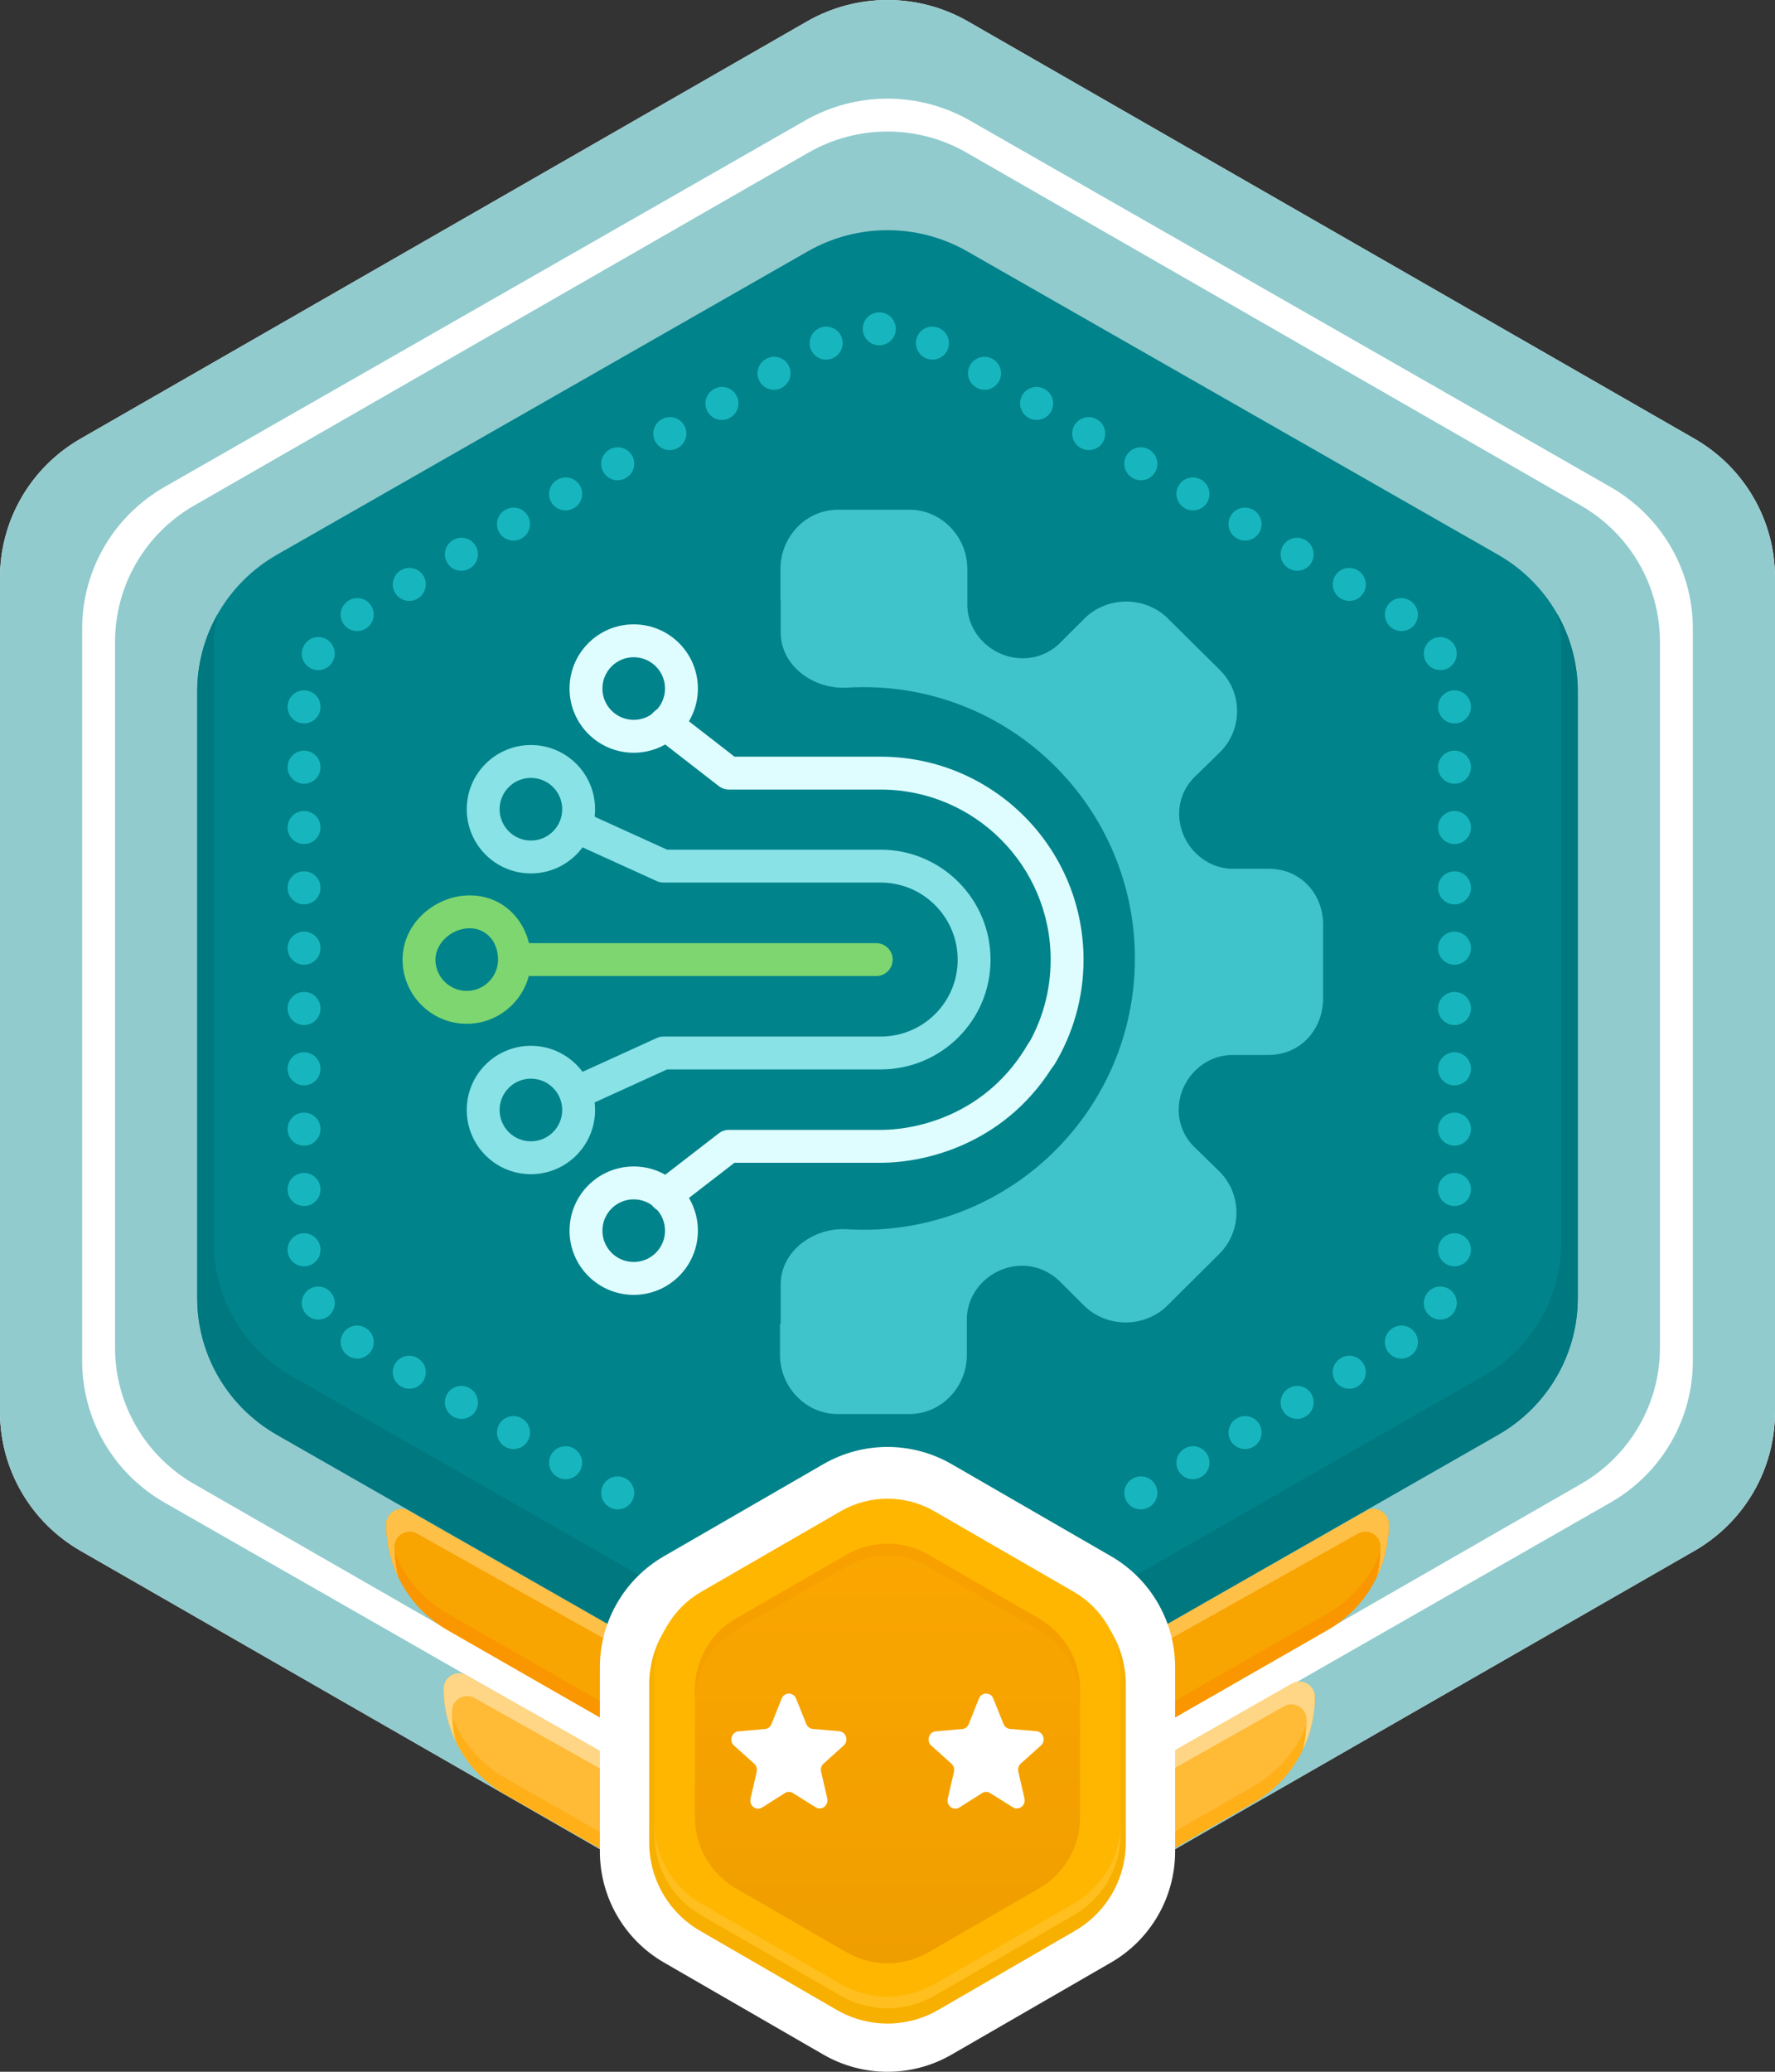
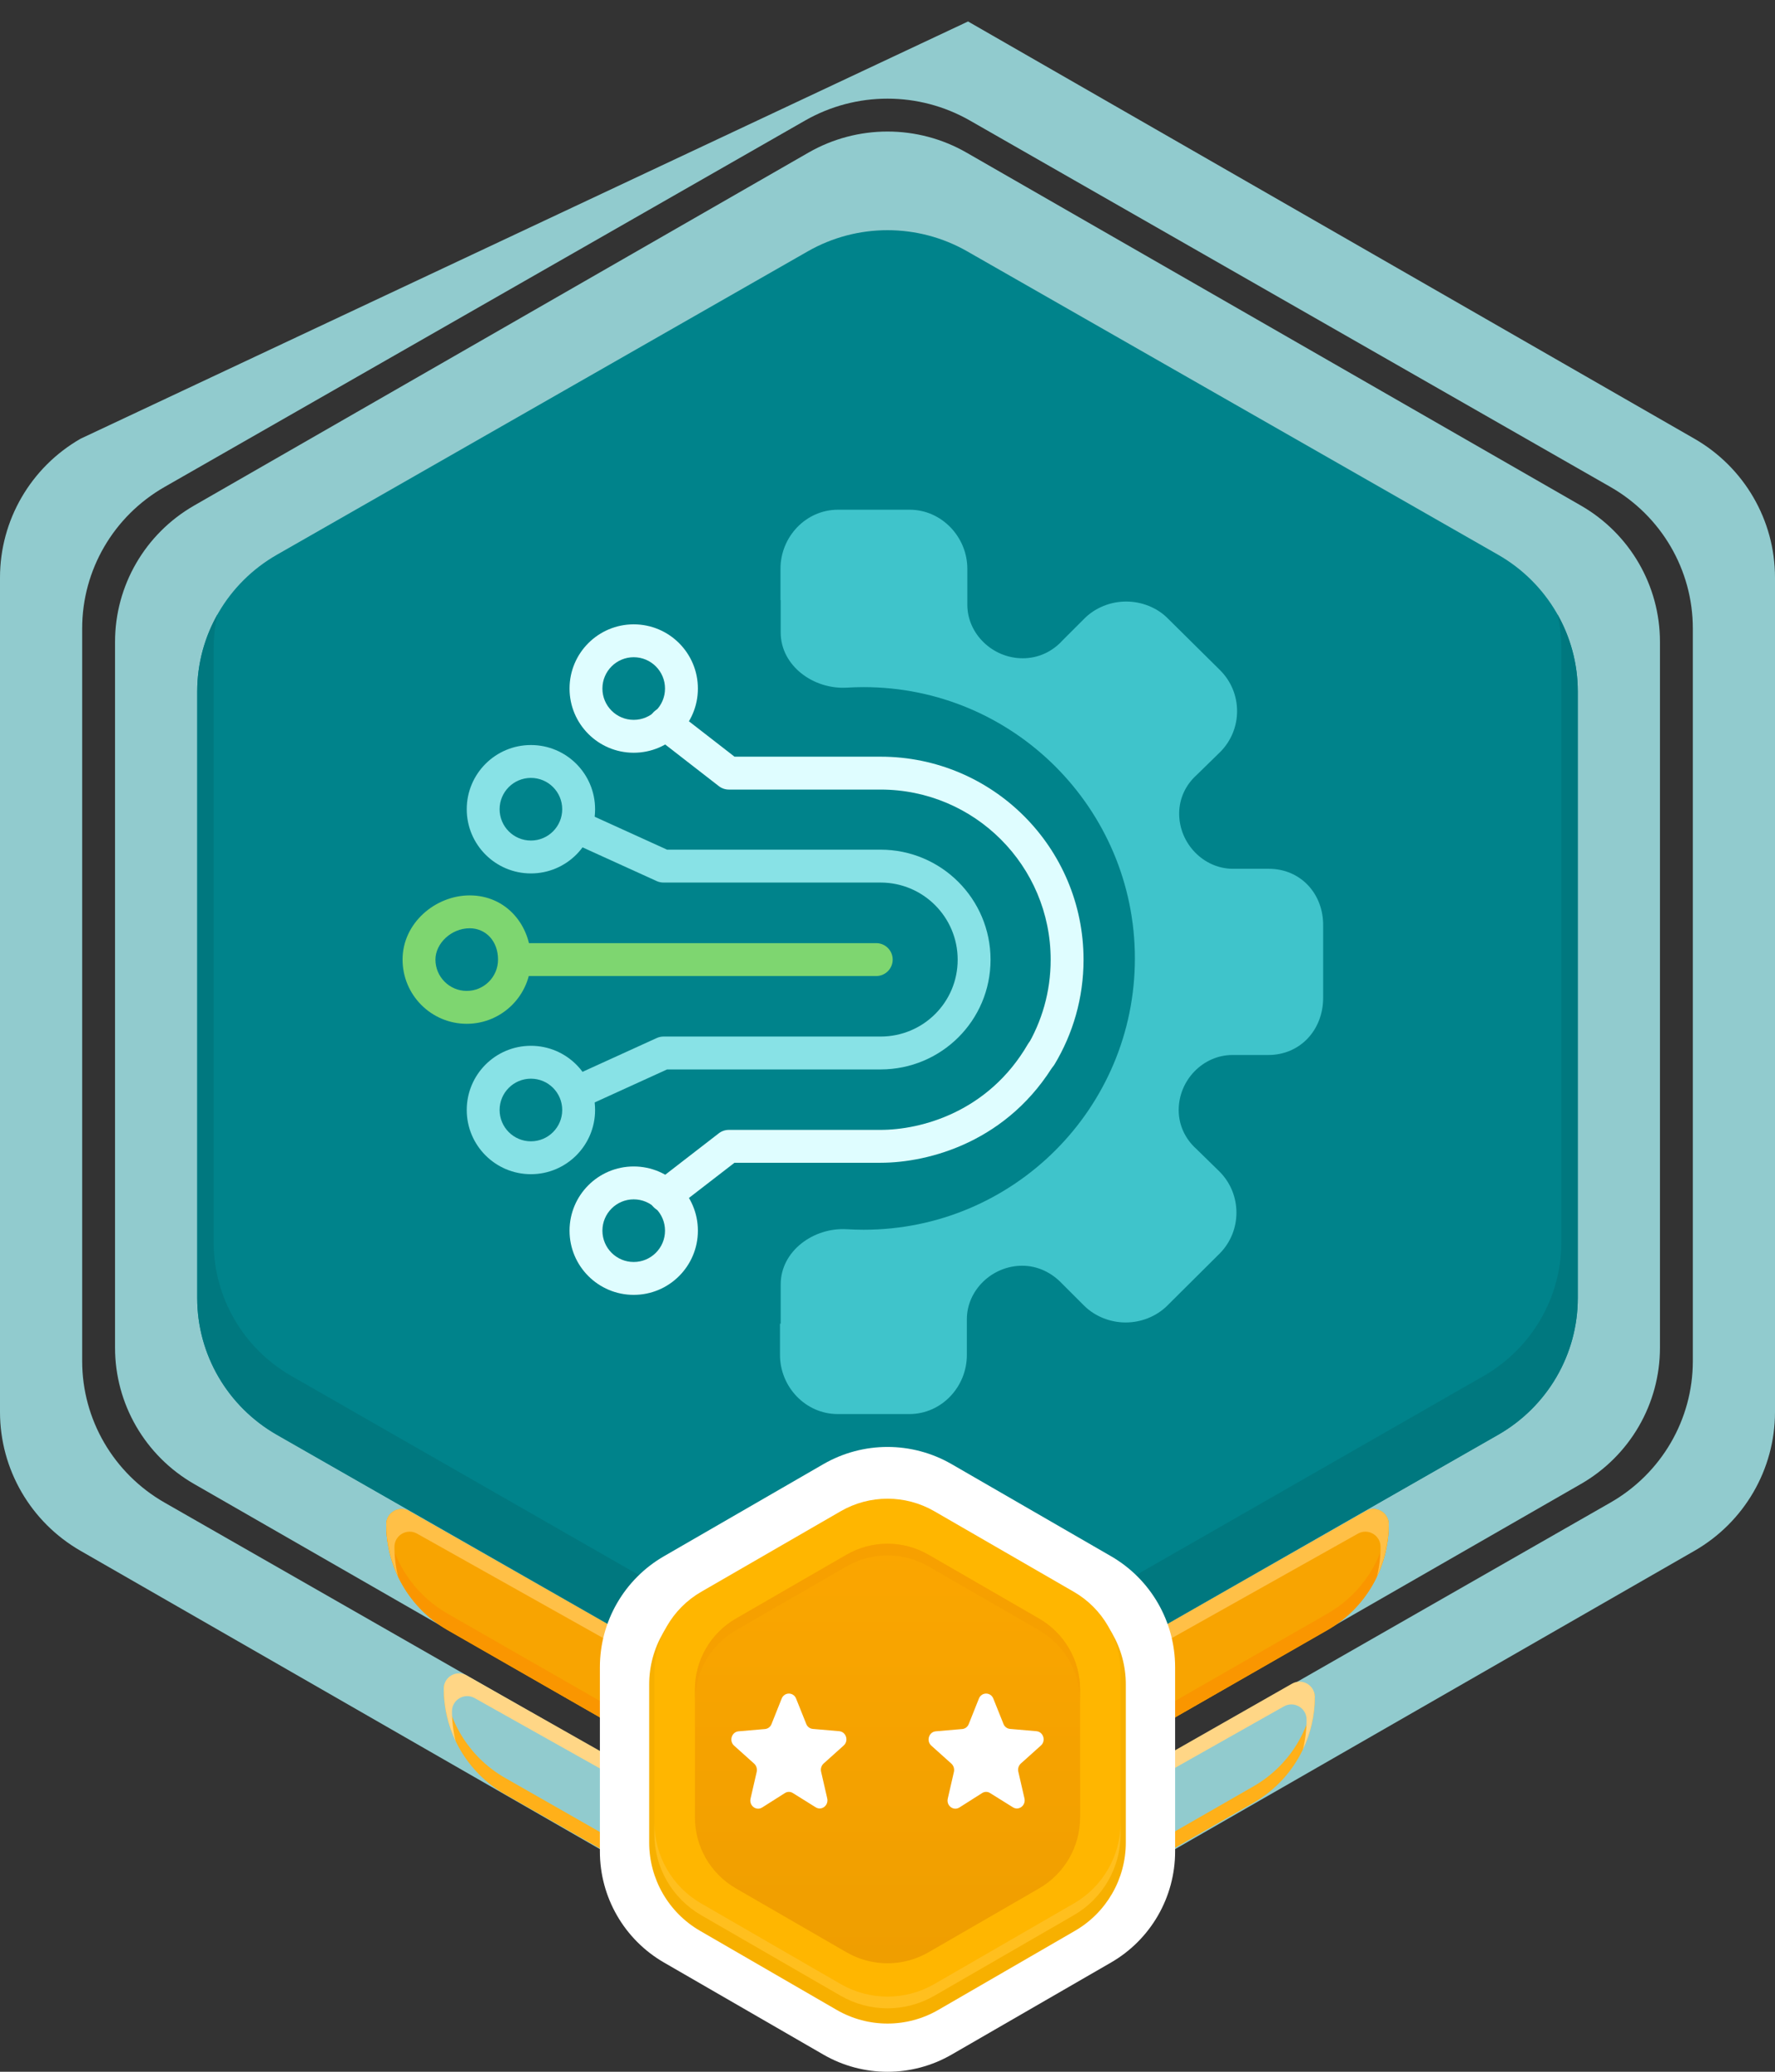
<svg xmlns="http://www.w3.org/2000/svg" width="108" height="126" viewBox="0 0 108 126" fill="none">
  <rect x="0" y="0" width="108" height="126" fill="#333333" stroke="none" />
-   <path d="M49.099 1.306C52.132 -0.435 55.868 -0.435 58.901 1.306L103.098 26.682C106.132 28.423 108 31.642 108 35.124V85.876C108 89.359 106.132 92.577 103.098 94.318L58.901 119.694C55.868 121.435 52.132 121.435 49.099 119.694L4.902 94.318C1.868 92.577 0 89.359 0 85.876V35.124C0 31.642 1.868 28.423 4.902 26.682L49.099 1.306Z" fill="white" />
-   <path fill-rule="evenodd" clip-rule="evenodd" d="M58.901 1.306C55.868 -0.435 52.132 -0.435 49.099 1.306L4.902 26.682C1.868 28.423 0 31.642 0 35.124V85.876C0 89.359 1.868 92.577 4.902 94.318L49.099 119.694C52.132 121.435 55.868 121.435 58.901 119.694L103.098 94.318C106.132 92.577 108 89.359 108 85.876V35.124C108 31.642 106.132 28.423 103.098 26.682L58.901 1.306ZM59.014 7.331C55.911 5.556 52.089 5.556 48.986 7.331L10.014 29.615C6.911 31.389 5 34.667 5 38.216V82.784C5 86.332 6.911 89.611 10.014 91.385L48.986 113.669C52.089 115.444 55.911 115.444 59.014 113.669L97.986 91.385C101.089 89.611 103 86.332 103 82.784V38.216C103 34.667 101.089 31.389 97.986 29.615L59.014 7.331Z" fill="#91CBCE" />
+   <path fill-rule="evenodd" clip-rule="evenodd" d="M58.901 1.306L4.902 26.682C1.868 28.423 0 31.642 0 35.124V85.876C0 89.359 1.868 92.577 4.902 94.318L49.099 119.694C52.132 121.435 55.868 121.435 58.901 119.694L103.098 94.318C106.132 92.577 108 89.359 108 85.876V35.124C108 31.642 106.132 28.423 103.098 26.682L58.901 1.306ZM59.014 7.331C55.911 5.556 52.089 5.556 48.986 7.331L10.014 29.615C6.911 31.389 5 34.667 5 38.216V82.784C5 86.332 6.911 89.611 10.014 91.385L48.986 113.669C52.089 115.444 55.911 115.444 59.014 113.669L97.986 91.385C101.089 89.611 103 86.332 103 82.784V38.216C103 34.667 101.089 31.389 97.986 29.615L59.014 7.331Z" fill="#91CBCE" />
  <path d="M49.191 9.282C52.167 7.573 55.833 7.573 58.809 9.282L96.191 30.748C99.167 32.457 101 35.615 101 39.033V81.967C101 85.385 99.167 88.543 96.191 90.252L58.809 111.718C55.833 113.427 52.167 113.427 49.191 111.718L11.809 90.252C8.833 88.543 7 85.385 7 81.967V39.033C7 35.615 8.833 32.457 11.809 30.748L49.191 9.282Z" fill="#91CBCE" />
  <path d="M80.77 99.137C83.077 97.815 84.5 95.36 84.5 92.702C84.5 91.991 83.732 91.544 83.114 91.896L58.85 105.714C55.849 107.429 52.151 107.429 49.15 105.714L24.886 91.896C24.268 91.544 23.5 91.991 23.5 92.702C23.5 95.36 24.923 97.815 27.23 99.137L49.191 111.718C52.167 113.427 55.833 113.427 58.809 111.718L80.77 99.137Z" fill="#F8A401" />
  <path d="M84.463 92.44C84.227 94.808 82.862 96.939 80.77 98.137L58.809 110.718C55.833 112.427 52.167 112.427 49.191 110.718L27.23 98.137C25.138 96.939 23.773 94.808 23.537 92.44C23.513 92.522 23.5 92.61 23.5 92.702C23.5 95.36 24.923 97.815 27.23 99.137L49.191 111.718C52.167 113.427 55.833 113.427 58.809 111.718L80.77 99.137C83.077 97.815 84.5 95.36 84.5 92.702C84.5 92.61 84.487 92.522 84.463 92.44Z" fill="#FA9600" />
  <path d="M83.769 95.913C84.242 94.927 84.5 93.833 84.5 92.702C84.5 91.991 83.732 91.544 83.114 91.896L58.85 105.714C55.849 107.429 52.151 107.429 49.15 105.714L24.886 91.896C24.268 91.544 23.5 91.991 23.5 92.702C23.5 93.833 23.758 94.927 24.231 95.913C24.079 95.321 24 94.705 24 94.078C24 93.371 24.76 92.926 25.376 93.272L49.15 106.607C52.151 108.322 55.849 108.322 58.85 106.607L82.624 93.272C83.24 92.927 84 93.372 84 94.078C84 94.705 83.921 95.321 83.769 95.913Z" fill="#FFC047" />
-   <path d="M76.272 109.639C78.578 108.316 80 105.861 80 103.203C80 102.491 79.232 102.045 78.614 102.397L58.85 113.652C55.849 115.366 52.151 115.366 49.15 113.652L28.383 101.89C27.765 101.541 27 101.987 27 102.696C27 105.357 28.427 107.814 30.739 109.132L49.191 119.656C52.167 121.365 55.833 121.365 58.809 119.656L76.272 109.639Z" fill="#FFBA36" />
  <path d="M79.963 102.941C79.727 105.309 78.363 107.439 76.272 108.639L58.809 118.656C55.833 120.365 52.167 120.365 49.191 118.656L30.739 108.132C28.643 106.937 27.274 104.805 27.037 102.434C27.013 102.516 27 102.604 27 102.696C27 105.357 28.427 107.814 30.739 109.132L49.191 119.656C52.167 121.365 55.833 121.365 58.809 119.656L76.272 109.639C78.578 108.316 80 105.861 80 103.203C80 103.11 79.987 103.023 79.963 102.941Z" fill="#FFB019" />
  <path d="M79.273 106.406C79.744 105.422 80 104.331 80 103.203C80 102.491 79.232 102.045 78.614 102.397L58.85 113.652C55.849 115.366 52.151 115.366 49.15 113.652L28.383 101.89C27.765 101.54 27 101.986 27 102.696C27 103.823 27.256 104.913 27.726 105.896C27.578 105.309 27.5 104.7 27.5 104.079C27.5 103.372 28.261 102.927 28.877 103.273L49.15 114.651C52.151 116.366 55.849 116.366 58.85 114.651L78.12 103.779C78.737 103.431 79.5 103.877 79.5 104.585C79.5 105.207 79.422 105.818 79.273 106.406Z" fill="#FFD686" />
  <path d="M49.15 15.286C52.151 13.571 55.849 13.571 58.85 15.286L91.15 33.737C94.151 35.452 96 38.62 96 42.048V78.951C96 82.38 94.151 85.548 91.15 87.263L58.85 105.714C55.849 107.429 52.151 107.429 49.15 105.714L16.85 87.263C13.849 85.548 12 82.38 12 78.951V42.048C12 38.62 13.849 35.452 16.85 33.737L49.15 15.286Z" fill="#00838B" />
  <path d="M13.236 37.36C12.439 38.769 12 40.378 12 42.048V78.951C12 82.38 13.849 85.548 16.85 87.263L49.15 105.714C52.151 107.429 55.849 107.429 58.85 105.714L91.15 87.263C94.151 85.548 96 82.38 96 78.951V42.048C96 40.378 95.561 38.769 94.764 37.36C94.919 38.036 95 38.735 95 39.445V75.555C95 78.91 93.195 82.01 90.266 83.687L58.734 101.742C55.805 103.419 52.195 103.419 49.266 101.742L17.734 83.687C14.805 82.01 13 78.91 13 75.555V39.445C13 38.735 13.081 38.036 13.236 37.36Z" fill="#00787F" />
  <path d="M50.1 89.045C52.514 87.652 55.486 87.652 57.9 89.045L67.6 94.646C70.013 96.039 71.5 98.614 71.5 101.4V112.601C71.5 115.388 70.013 117.963 67.6 119.356L57.9 124.957C55.486 126.35 52.514 126.35 50.1 124.957L40.4 119.356C37.986 117.963 36.5 115.388 36.5 112.601V101.4C36.5 98.614 37.986 96.039 40.4 94.646L50.1 89.045Z" fill="white" />
  <path d="M50.908 92.262C52.821 91.156 55.179 91.156 57.092 92.262L65.408 97.073C67.321 98.18 68.5 100.226 68.5 102.439V112.061C68.5 114.275 67.321 116.321 65.408 117.427L57.092 122.238C55.179 123.345 52.821 123.345 50.908 122.238L42.592 117.427C40.679 116.321 39.5 114.275 39.5 112.061V102.439C39.5 100.226 40.679 98.18 42.592 97.073L50.908 92.262Z" fill="#F7B000" />
  <path d="M51.152 91.91C52.915 90.893 55.086 90.893 56.849 91.91L65.336 96.81C67.099 97.828 68.184 99.709 68.184 101.744V111.544C68.184 113.579 67.099 115.46 65.336 116.478L56.849 121.378C55.086 122.395 52.915 122.395 51.152 121.378L42.665 116.478C40.902 115.46 39.816 113.579 39.816 111.544V101.744C39.816 99.709 40.902 97.828 42.665 96.81L51.152 91.91Z" fill="#FFB600" />
  <path opacity="0.5" d="M39.816 110.832V111.544C39.816 113.579 40.902 115.46 42.665 116.478L51.152 121.378C52.915 122.395 55.086 122.395 56.849 121.378L65.336 116.478C67.099 115.46 68.184 113.579 68.184 111.544V110.832C68.184 112.867 67.099 114.748 65.336 115.765L56.849 120.666C55.086 121.683 52.915 121.683 51.152 120.666L42.665 115.765C40.902 114.748 39.816 112.867 39.816 110.832Z" fill="#FFC83D" />
  <path d="M51.508 94.553C53.05 93.663 54.95 93.663 56.493 94.553L63.225 98.44C64.767 99.331 65.718 100.976 65.718 102.757V110.531C65.718 112.312 64.767 113.958 63.225 114.848L56.493 118.735C54.95 119.625 53.05 119.625 51.508 118.735L44.776 114.848C43.233 113.958 42.283 112.312 42.283 110.531V102.757C42.283 100.976 43.233 99.331 44.776 98.44L51.508 94.553Z" fill="url(#paint0_linear_1815_15340)" />
  <path opacity="0.7" d="M56.493 94.553C54.95 93.663 53.05 93.663 51.508 94.553L44.776 98.44C43.233 99.331 42.283 100.976 42.283 102.757V103.469C42.283 101.688 43.233 100.043 44.776 99.152L51.508 95.265C53.05 94.375 54.95 94.375 56.493 95.265L63.225 99.152C64.767 100.043 65.718 101.688 65.718 103.469V102.757C65.718 100.976 64.767 99.331 63.225 98.44L56.493 94.553Z" fill="#F69E00" />
  <path d="M50.112 107.255L51.336 106.156C51.653 105.872 51.483 105.326 51.063 105.288L49.456 105.149C49.279 105.134 49.124 105.019 49.058 104.85L48.439 103.305C48.276 102.898 47.724 102.898 47.561 103.305L46.942 104.857C46.876 105.026 46.721 105.142 46.544 105.157L44.937 105.295C44.517 105.334 44.347 105.879 44.664 106.164L45.888 107.262C46.021 107.385 46.08 107.57 46.043 107.754L45.667 109.391C45.571 109.821 46.013 110.151 46.374 109.928L47.753 109.053C47.908 108.953 48.092 108.953 48.247 109.053L49.626 109.913C49.987 110.144 50.429 109.806 50.333 109.375L49.957 107.739C49.92 107.562 49.979 107.378 50.112 107.255Z" fill="white" />
  <path d="M62.112 107.255L63.336 106.156C63.653 105.872 63.483 105.326 63.063 105.288L61.456 105.149C61.279 105.134 61.124 105.019 61.058 104.85L60.439 103.305C60.276 102.898 59.724 102.898 59.561 103.305L58.942 104.857C58.876 105.026 58.721 105.142 58.544 105.157L56.937 105.295C56.517 105.334 56.347 105.879 56.664 106.164L57.888 107.262C58.021 107.385 58.08 107.57 58.043 107.754L57.667 109.391C57.571 109.821 58.013 110.151 58.374 109.928L59.753 109.053C59.908 108.953 60.092 108.953 60.247 109.053L61.626 109.913C61.987 110.144 62.429 109.806 62.333 109.375L61.957 107.739C61.92 107.562 61.979 107.378 62.112 107.255Z" fill="white" />
-   <path fill-rule="evenodd" clip-rule="evenodd" d="M52.494 20.001C52.494 19.449 52.941 19 53.493 19H53.507C54.059 19 54.506 19.449 54.506 20.001C54.505 20.553 54.057 21 53.505 21H53.495C52.943 21 52.495 20.553 52.494 20.001ZM51.138 20.365C51.414 20.844 51.25 21.455 50.772 21.731L50.762 21.737C50.284 22.013 49.673 21.85 49.396 21.372C49.119 20.894 49.283 20.282 49.761 20.006L49.772 19.999C50.25 19.723 50.861 19.887 51.138 20.365ZM55.862 20.365C56.139 19.887 56.75 19.723 57.228 19.999L57.239 20.006C57.717 20.282 57.881 20.894 57.604 21.372C57.327 21.85 56.716 22.013 56.238 21.737L56.228 21.731C55.75 21.455 55.586 20.844 55.862 20.365ZM47.967 22.199C48.244 22.677 48.081 23.288 47.602 23.565L47.592 23.571C47.114 23.848 46.502 23.684 46.226 23.206C45.949 22.729 46.112 22.117 46.59 21.84L46.601 21.834C47.079 21.557 47.691 21.721 47.967 22.199ZM59.033 22.199C59.309 21.721 59.921 21.557 60.399 21.834L60.41 21.84C60.888 22.117 61.051 22.729 60.774 23.206C60.498 23.684 59.886 23.848 59.408 23.571L59.398 23.565C58.919 23.288 58.756 22.677 59.033 22.199ZM44.797 24.033C45.073 24.511 44.91 25.123 44.432 25.4L44.422 25.406C43.944 25.682 43.332 25.519 43.055 25.041C42.779 24.563 42.942 23.951 43.42 23.674L43.431 23.668C43.908 23.392 44.52 23.555 44.797 24.033ZM62.203 24.033C62.48 23.555 63.092 23.392 63.569 23.669L63.58 23.674C64.058 23.951 64.221 24.563 63.945 25.041C63.668 25.519 63.056 25.682 62.578 25.406L62.568 25.4C62.09 25.123 61.927 24.511 62.203 24.033ZM41.626 25.868C41.903 26.346 41.74 26.957 41.262 27.234L41.251 27.24C40.773 27.517 40.161 27.353 39.885 26.875C39.608 26.397 39.772 25.786 40.249 25.509L40.26 25.503C40.738 25.226 41.35 25.39 41.626 25.868ZM65.374 25.868C65.65 25.39 66.262 25.226 66.74 25.503L66.751 25.509C67.228 25.786 67.392 26.397 67.115 26.875C66.839 27.353 66.227 27.517 65.749 27.24L65.738 27.234C65.26 26.957 65.097 26.346 65.374 25.868ZM38.456 27.702C38.733 28.18 38.569 28.792 38.091 29.068L38.081 29.075C37.603 29.351 36.991 29.188 36.714 28.71C36.438 28.232 36.601 27.62 37.079 27.343L37.09 27.337C37.568 27.061 38.179 27.224 38.456 27.702ZM68.544 27.702C68.821 27.224 69.432 27.061 69.91 27.337L69.921 27.343C70.399 27.62 70.562 28.232 70.286 28.71C70.009 29.188 69.397 29.351 68.919 29.075L68.909 29.068C68.431 28.792 68.267 28.18 68.544 27.702ZM35.286 29.537C35.562 30.015 35.399 30.626 34.921 30.903L34.91 30.909C34.432 31.186 33.821 31.022 33.544 30.544C33.267 30.066 33.431 29.454 33.909 29.178L33.919 29.172C34.397 28.895 35.009 29.058 35.286 29.537ZM71.714 29.537C71.991 29.058 72.603 28.895 73.081 29.172L73.091 29.178C73.569 29.454 73.733 30.066 73.456 30.544C73.179 31.022 72.568 31.186 72.09 30.909L72.079 30.903C71.601 30.626 71.438 30.015 71.714 29.537ZM32.115 31.371C32.392 31.849 32.228 32.461 31.75 32.737L31.74 32.743C31.262 33.02 30.65 32.857 30.374 32.379C30.097 31.901 30.26 31.289 30.738 31.012L30.749 31.006C31.227 30.73 31.839 30.893 32.115 31.371ZM74.885 31.371C75.161 30.893 75.773 30.73 76.251 31.006L76.262 31.012C76.74 31.289 76.903 31.901 76.626 32.379C76.35 32.857 75.738 33.02 75.26 32.743L75.249 32.737C74.772 32.461 74.608 31.849 74.885 31.371ZM28.945 33.205C29.221 33.683 29.058 34.295 28.58 34.572L28.57 34.578C28.091 34.854 27.48 34.691 27.203 34.213C26.927 33.735 27.09 33.123 27.568 32.847L27.578 32.841C28.056 32.564 28.668 32.727 28.945 33.205ZM78.055 33.205C78.332 32.727 78.944 32.564 79.422 32.841L79.432 32.847C79.91 33.123 80.073 33.735 79.797 34.213C79.52 34.691 78.909 34.854 78.43 34.578L78.42 34.572C77.942 34.295 77.779 33.683 78.055 33.205ZM25.774 35.04C26.051 35.518 25.888 36.13 25.41 36.406L25.399 36.412C24.921 36.689 24.309 36.526 24.033 36.047C23.756 35.569 23.919 34.958 24.398 34.681L24.408 34.675C24.886 34.398 25.498 34.562 25.774 35.04ZM81.226 35.04C81.502 34.562 82.114 34.398 82.592 34.675L82.603 34.681C83.081 34.958 83.244 35.569 82.967 36.047C82.691 36.526 82.079 36.689 81.601 36.412L81.59 36.406C81.112 36.13 80.949 35.518 81.226 35.04ZM22.604 36.874C22.881 37.352 22.717 37.964 22.239 38.24L22.23 38.246C21.752 38.523 21.14 38.36 20.863 37.882C20.586 37.405 20.749 36.793 21.227 36.516L21.238 36.509C21.716 36.233 22.327 36.396 22.604 36.874ZM84.396 36.874C84.673 36.396 85.284 36.233 85.762 36.509L85.773 36.516C86.251 36.793 86.414 37.405 86.137 37.882C85.86 38.36 85.248 38.523 84.77 38.246L84.761 38.24C84.283 37.964 84.119 37.352 84.396 36.874ZM19.868 38.88C20.346 39.156 20.511 39.768 20.235 40.246L20.23 40.254C19.955 40.733 19.343 40.898 18.864 40.623C18.386 40.348 18.221 39.737 18.496 39.258L18.502 39.247C18.778 38.768 19.39 38.604 19.868 38.88ZM87.132 38.88C87.61 38.604 88.222 38.768 88.498 39.247L88.504 39.258C88.779 39.737 88.614 40.348 88.135 40.623C87.657 40.898 87.045 40.733 86.77 40.254L86.765 40.246C86.489 39.768 86.653 39.156 87.132 38.88ZM18.501 41.985C19.053 41.985 19.5 42.433 19.5 42.985L19.5 42.996C19.5 43.549 19.052 43.996 18.5 43.996C17.948 43.996 17.5 43.549 17.5 42.996L17.5 42.984C17.5 42.431 17.949 41.984 18.501 41.985ZM88.499 41.985C89.051 41.984 89.499 42.431 89.5 42.984V42.996C89.5 43.549 89.052 43.996 88.5 43.996C87.948 43.996 87.5 43.549 87.5 42.996V42.985C87.499 42.433 87.947 41.985 88.499 41.985ZM18.5 45.653C19.052 45.653 19.5 46.101 19.5 46.653V46.665C19.5 47.217 19.052 47.665 18.5 47.665C17.948 47.665 17.5 47.217 17.5 46.665V46.653C17.5 46.101 17.948 45.653 18.5 45.653ZM88.5 45.653C89.052 45.653 89.5 46.101 89.5 46.653V46.665C89.5 47.217 89.052 47.665 88.5 47.665C87.948 47.665 87.5 47.217 87.5 46.665V46.653C87.5 46.101 87.948 45.653 88.5 45.653ZM18.5 49.322C19.052 49.322 19.5 49.77 19.5 50.322V50.334C19.5 50.886 19.052 51.334 18.5 51.334C17.948 51.334 17.5 50.886 17.5 50.334V50.322C17.5 49.77 17.948 49.322 18.5 49.322ZM88.5 49.322C89.052 49.322 89.5 49.77 89.5 50.322V50.334C89.5 50.886 89.052 51.334 88.5 51.334C87.948 51.334 87.5 50.886 87.5 50.334V50.322C87.5 49.77 87.948 49.322 88.5 49.322ZM18.5 52.991C19.052 52.991 19.5 53.438 19.5 53.991V54.003C19.5 54.555 19.052 55.003 18.5 55.003C17.948 55.003 17.5 54.555 17.5 54.003V53.991C17.5 53.438 17.948 52.991 18.5 52.991ZM88.5 52.991C89.052 52.991 89.5 53.438 89.5 53.991V54.003C89.5 54.555 89.052 55.003 88.5 55.003C87.948 55.003 87.5 54.555 87.5 54.003V53.991C87.5 53.438 87.948 52.991 88.5 52.991ZM18.5 56.66C19.052 56.66 19.5 57.107 19.5 57.66V57.672C19.5 58.224 19.052 58.672 18.5 58.672C17.948 58.672 17.5 58.224 17.5 57.672V57.66C17.5 57.107 17.948 56.66 18.5 56.66ZM88.5 56.66C89.052 56.66 89.5 57.107 89.5 57.66V57.672C89.5 58.224 89.052 58.672 88.5 58.672C87.948 58.672 87.5 58.224 87.5 57.672V57.66C87.5 57.107 87.948 56.66 88.5 56.66ZM18.5 60.328C19.052 60.328 19.5 60.776 19.5 61.328V61.34C19.5 61.893 19.052 62.34 18.5 62.34C17.948 62.34 17.5 61.893 17.5 61.34V61.328C17.5 60.776 17.948 60.328 18.5 60.328ZM88.5 60.328C89.052 60.328 89.5 60.776 89.5 61.328V61.34C89.5 61.893 89.052 62.34 88.5 62.34C87.948 62.34 87.5 61.893 87.5 61.34V61.328C87.5 60.776 87.948 60.328 88.5 60.328ZM18.5 63.997C19.052 63.997 19.5 64.445 19.5 64.997V65.009C19.5 65.562 19.052 66.009 18.5 66.009C17.948 66.009 17.5 65.562 17.5 65.009V64.997C17.5 64.445 17.948 63.997 18.5 63.997ZM88.5 63.997C89.052 63.997 89.5 64.445 89.5 64.997V65.009C89.5 65.562 89.052 66.009 88.5 66.009C87.948 66.009 87.5 65.562 87.5 65.009V64.997C87.5 64.445 87.948 63.997 88.5 63.997ZM18.5 67.666C19.052 67.666 19.5 68.114 19.5 68.666V68.678C19.5 69.231 19.052 69.678 18.5 69.678C17.948 69.678 17.5 69.231 17.5 68.678V68.666C17.5 68.114 17.948 67.666 18.5 67.666ZM88.5 67.666C89.052 67.666 89.5 68.114 89.5 68.666V68.678C89.5 69.231 89.052 69.678 88.5 69.678C87.948 69.678 87.5 69.231 87.5 68.678V68.666C87.5 68.114 87.948 67.666 88.5 67.666ZM18.5 71.335C19.052 71.335 19.5 71.783 19.5 72.335V72.347C19.5 72.899 19.052 73.347 18.5 73.347C17.948 73.347 17.5 72.899 17.5 72.347V72.335C17.5 71.783 17.948 71.335 18.5 71.335ZM88.5 71.335C89.052 71.335 89.5 71.783 89.5 72.335V72.347C89.5 72.899 89.052 73.347 88.5 73.347C87.948 73.347 87.5 72.899 87.5 72.347V72.335C87.5 71.783 87.948 71.335 88.5 71.335ZM18.5 75.004C19.052 75.004 19.5 75.451 19.5 76.004L19.5 76.015C19.5 76.567 19.053 77.015 18.501 77.015C17.949 77.016 17.5 76.569 17.5 76.016L17.5 76.004C17.5 75.451 17.948 75.004 18.5 75.004ZM88.5 75.004C89.052 75.004 89.5 75.451 89.5 76.004V76.016C89.499 76.569 89.051 77.016 88.499 77.015C87.947 77.015 87.499 76.567 87.5 76.015V76.004C87.5 75.451 87.948 75.004 88.5 75.004ZM18.864 78.377C19.343 78.102 19.955 78.267 20.23 78.746L20.235 78.754C20.511 79.232 20.346 79.844 19.868 80.12C19.39 80.396 18.778 80.232 18.502 79.753L18.496 79.742C18.221 79.263 18.386 78.652 18.864 78.377ZM88.135 78.377C88.614 78.652 88.779 79.263 88.504 79.742L88.498 79.753C88.222 80.232 87.61 80.396 87.132 80.12C86.653 79.844 86.489 79.232 86.765 78.754L86.77 78.746C87.045 78.267 87.657 78.102 88.135 78.377ZM20.863 81.118C21.14 80.64 21.752 80.477 22.23 80.754L22.239 80.76C22.717 81.036 22.881 81.648 22.604 82.126C22.327 82.604 21.716 82.767 21.238 82.491L21.227 82.484C20.749 82.207 20.586 81.595 20.863 81.118ZM86.137 81.118C86.414 81.595 86.251 82.207 85.773 82.484L85.762 82.491C85.284 82.767 84.673 82.604 84.396 82.126C84.119 81.648 84.283 81.036 84.761 80.76L84.77 80.754C85.248 80.477 85.86 80.64 86.137 81.118ZM24.033 82.953C24.309 82.475 24.921 82.311 25.399 82.588L25.41 82.594C25.888 82.871 26.051 83.482 25.774 83.96C25.498 84.438 24.886 84.602 24.408 84.325L24.398 84.319C23.919 84.042 23.756 83.431 24.033 82.953ZM82.967 82.953C83.244 83.431 83.081 84.042 82.603 84.319L82.592 84.325C82.114 84.602 81.502 84.438 81.226 83.96C80.949 83.482 81.112 82.871 81.59 82.594L81.601 82.588C82.079 82.311 82.691 82.475 82.967 82.953ZM27.203 84.787C27.48 84.309 28.091 84.146 28.57 84.422L28.58 84.428C29.058 84.705 29.221 85.317 28.945 85.795C28.668 86.273 28.056 86.436 27.578 86.159L27.568 86.153C27.09 85.877 26.927 85.265 27.203 84.787ZM79.797 84.787C80.073 85.265 79.91 85.877 79.432 86.153L79.422 86.159C78.944 86.436 78.332 86.273 78.055 85.795C77.779 85.317 77.942 84.705 78.42 84.428L78.43 84.422C78.909 84.146 79.52 84.309 79.797 84.787ZM30.374 86.621C30.65 86.143 31.262 85.98 31.74 86.257L31.75 86.263C32.228 86.539 32.392 87.151 32.115 87.629C31.839 88.107 31.227 88.27 30.749 87.994L30.738 87.988C30.26 87.711 30.097 87.099 30.374 86.621ZM76.626 86.621C76.903 87.099 76.74 87.711 76.262 87.988L76.251 87.994C75.773 88.27 75.161 88.107 74.885 87.629C74.608 87.151 74.772 86.539 75.249 86.263L75.26 86.257C75.738 85.98 76.35 86.143 76.626 86.621ZM33.544 88.456C33.821 87.978 34.432 87.814 34.91 88.091L34.921 88.097C35.399 88.374 35.562 88.986 35.286 89.463C35.009 89.942 34.397 90.105 33.919 89.828L33.909 89.822C33.431 89.546 33.267 88.934 33.544 88.456ZM73.456 88.456C73.733 88.934 73.569 89.546 73.091 89.822L73.081 89.828C72.603 90.105 71.991 89.942 71.714 89.463C71.438 88.986 71.601 88.374 72.079 88.097L72.09 88.091C72.568 87.814 73.179 87.978 73.456 88.456ZM36.714 90.29C36.991 89.812 37.603 89.649 38.081 89.925L38.091 89.932C38.569 90.208 38.733 90.82 38.456 91.298C38.179 91.776 37.568 91.939 37.09 91.663L37.079 91.657C36.601 91.38 36.438 90.768 36.714 90.29ZM70.286 90.29C70.562 90.768 70.399 91.38 69.921 91.657L69.91 91.663C69.432 91.939 68.821 91.776 68.544 91.298C68.267 90.82 68.431 90.208 68.909 89.932L68.919 89.925C69.397 89.649 70.009 89.812 70.286 90.29Z" fill="#17B6BF" />
  <path fill-rule="evenodd" clip-rule="evenodd" d="M28.398 60.265C29.45 60.265 30.303 59.411 30.303 58.36C30.303 57.222 29.548 56.456 28.578 56.456C27.448 56.456 26.495 57.383 26.494 58.36C26.494 59.411 27.348 60.265 28.398 60.265ZM32.303 58.36C32.303 60.515 30.555 62.265 28.398 62.265C26.242 62.265 24.494 60.515 24.494 58.36L24.494 58.359C24.495 56.127 26.5 54.456 28.578 54.456C30.817 54.456 32.303 56.289 32.303 58.36Z" fill="#7ED670" />
  <path fill-rule="evenodd" clip-rule="evenodd" d="M53.315 59.36L31.616 59.36C31.063 59.36 30.616 58.913 30.616 58.36C30.616 57.808 31.063 57.36 31.616 57.36L53.315 57.36C53.867 57.36 54.315 57.808 54.315 58.36C54.315 58.913 53.867 59.36 53.315 59.36Z" fill="#7ED670" />
  <path fill-rule="evenodd" clip-rule="evenodd" d="M38.558 76.751C39.61 76.751 40.463 75.898 40.463 74.847C40.463 73.795 39.61 72.942 38.558 72.942C37.506 72.942 36.654 73.795 36.654 74.847C36.654 75.898 37.506 76.751 38.558 76.751ZM42.463 74.847C42.463 77.003 40.715 78.751 38.558 78.751C36.402 78.751 34.654 77.003 34.654 74.847C34.654 72.69 36.402 70.942 38.558 70.942C40.715 70.942 42.463 72.69 42.463 74.847Z" fill="#DFFDFF" />
  <path fill-rule="evenodd" clip-rule="evenodd" d="M38.558 43.78C39.61 43.78 40.463 42.928 40.463 41.876C40.463 40.824 39.61 39.971 38.558 39.971C37.506 39.971 36.654 40.824 36.654 41.876C36.654 42.928 37.506 43.78 38.558 43.78ZM42.463 41.876C42.463 44.032 40.715 45.78 38.558 45.78C36.402 45.78 34.654 44.032 34.654 41.876C34.654 39.719 36.402 37.971 38.558 37.971C40.715 37.971 42.463 39.719 42.463 41.876Z" fill="#DFFDFF" />
  <path fill-rule="evenodd" clip-rule="evenodd" d="M39.685 73.319C39.347 72.882 39.428 72.254 39.865 71.917L43.736 68.925C43.911 68.79 44.126 68.717 44.348 68.717L53.578 68.717C56.039 68.717 60.128 67.641 62.535 63.514C62.814 63.037 63.426 62.876 63.903 63.155C64.38 63.433 64.541 64.045 64.263 64.522C61.391 69.446 56.51 70.717 53.578 70.717L44.689 70.717L41.087 73.499C40.651 73.837 40.022 73.756 39.685 73.319Z" fill="#DFFDFF" />
  <path fill-rule="evenodd" clip-rule="evenodd" d="M62.789 65.076C62.316 64.791 62.164 64.177 62.449 63.704C63.388 62.145 63.928 60.322 63.928 58.368C63.928 52.652 59.295 48.02 53.579 48.02L44.348 48.02C44.126 48.02 43.91 47.946 43.735 47.809L39.863 44.804C39.427 44.465 39.348 43.837 39.687 43.401C40.025 42.964 40.654 42.885 41.09 43.224L44.691 46.02L53.579 46.02C60.4 46.02 65.928 51.548 65.928 58.368C65.928 60.696 65.283 62.875 64.162 64.736C63.877 65.209 63.262 65.362 62.789 65.076Z" fill="#DFFDFF" />
  <path fill-rule="evenodd" clip-rule="evenodd" d="M32.303 69.412C33.355 69.412 34.208 68.559 34.208 67.507C34.208 66.455 33.355 65.603 32.303 65.603C31.252 65.603 30.399 66.455 30.399 67.507C30.399 68.559 31.252 69.412 32.303 69.412ZM36.208 67.507C36.208 69.664 34.46 71.412 32.303 71.412C30.147 71.412 28.399 69.664 28.399 67.507C28.399 65.351 30.147 63.603 32.303 63.603C34.46 63.603 36.208 65.351 36.208 67.507Z" fill="#88E2E6" />
  <path fill-rule="evenodd" clip-rule="evenodd" d="M32.303 51.12C33.355 51.12 34.208 50.267 34.208 49.215C34.208 48.163 33.355 47.311 32.303 47.311C31.252 47.311 30.399 48.163 30.399 49.215C30.399 50.267 31.252 51.12 32.303 51.12ZM36.208 49.215C36.208 51.372 34.46 53.12 32.303 53.12C30.147 53.12 28.399 51.372 28.399 49.215C28.399 47.059 30.147 45.311 32.303 45.311C34.46 45.311 36.208 47.059 36.208 49.215Z" fill="#88E2E6" />
  <path fill-rule="evenodd" clip-rule="evenodd" d="M34.874 65.446L39.957 63.131C40.087 63.072 40.228 63.041 40.371 63.041L53.578 63.041C56.174 63.041 58.27 60.955 58.27 58.368C58.27 55.776 56.17 53.675 53.578 53.675L40.371 53.675C40.228 53.675 40.087 53.645 39.957 53.586L34.874 51.275L35.702 49.454L40.588 51.675L53.578 51.675C57.274 51.675 60.27 54.672 60.27 58.368C60.27 62.068 57.27 65.041 53.578 65.041L40.588 65.041L35.703 67.266L34.874 65.446Z" fill="#88E2E6" />
  <path d="M47.501 38.463C47.501 40.497 49.504 41.944 51.534 41.821C51.871 41.8 52.21 41.79 52.552 41.79C61.665 41.79 69.052 49.177 69.052 58.29C69.052 67.403 61.665 74.79 52.552 74.79C52.21 74.79 51.871 74.779 51.534 74.759C49.504 74.635 47.501 76.083 47.501 78.117V80.5L47.459 80.506V82.406C47.459 84.339 49.008 86 50.972 86H55.33C57.28 86 58.829 84.353 58.829 82.406V80.229C58.829 78.468 60.363 76.979 62.198 76.979C63.116 76.979 63.976 77.38 64.636 78.082L65.983 79.427C66.629 80.058 67.546 80.43 68.492 80.43C69.439 80.43 70.356 80.058 71.001 79.427L74.199 76.249C75.575 74.874 75.575 72.626 74.199 71.251L72.794 69.877C72.106 69.261 71.718 68.416 71.718 67.514C71.718 65.681 73.21 64.163 74.987 64.163H77.167C79.117 64.163 80.507 62.631 80.507 60.684V56.316C80.536 54.369 79.145 52.837 77.195 52.837H75.016C73.238 52.837 71.747 51.305 71.747 49.486C71.747 48.57 72.134 47.739 72.822 47.123L74.228 45.749C75.618 44.374 75.618 42.126 74.228 40.751L71.03 37.587C70.399 36.957 69.467 36.584 68.521 36.584C67.575 36.584 66.657 36.957 66.012 37.587L64.664 38.933C64.019 39.649 63.159 40.035 62.227 40.035C60.392 40.035 58.858 38.546 58.858 36.785V34.594C58.858 32.661 57.295 31 55.345 31H50.986C49.036 31 47.488 32.647 47.488 34.594V36.493L47.501 36.5V38.463Z" fill="#3FC4CB" />
  <defs>
    <linearGradient id="paint0_linear_1815_15340" x1="54" y1="93.885" x2="54" y2="119.403" gradientUnits="userSpaceOnUse">
      <stop stop-color="#FBA600" />
      <stop offset="1" stop-color="#EF9E00" />
    </linearGradient>
  </defs>
</svg>